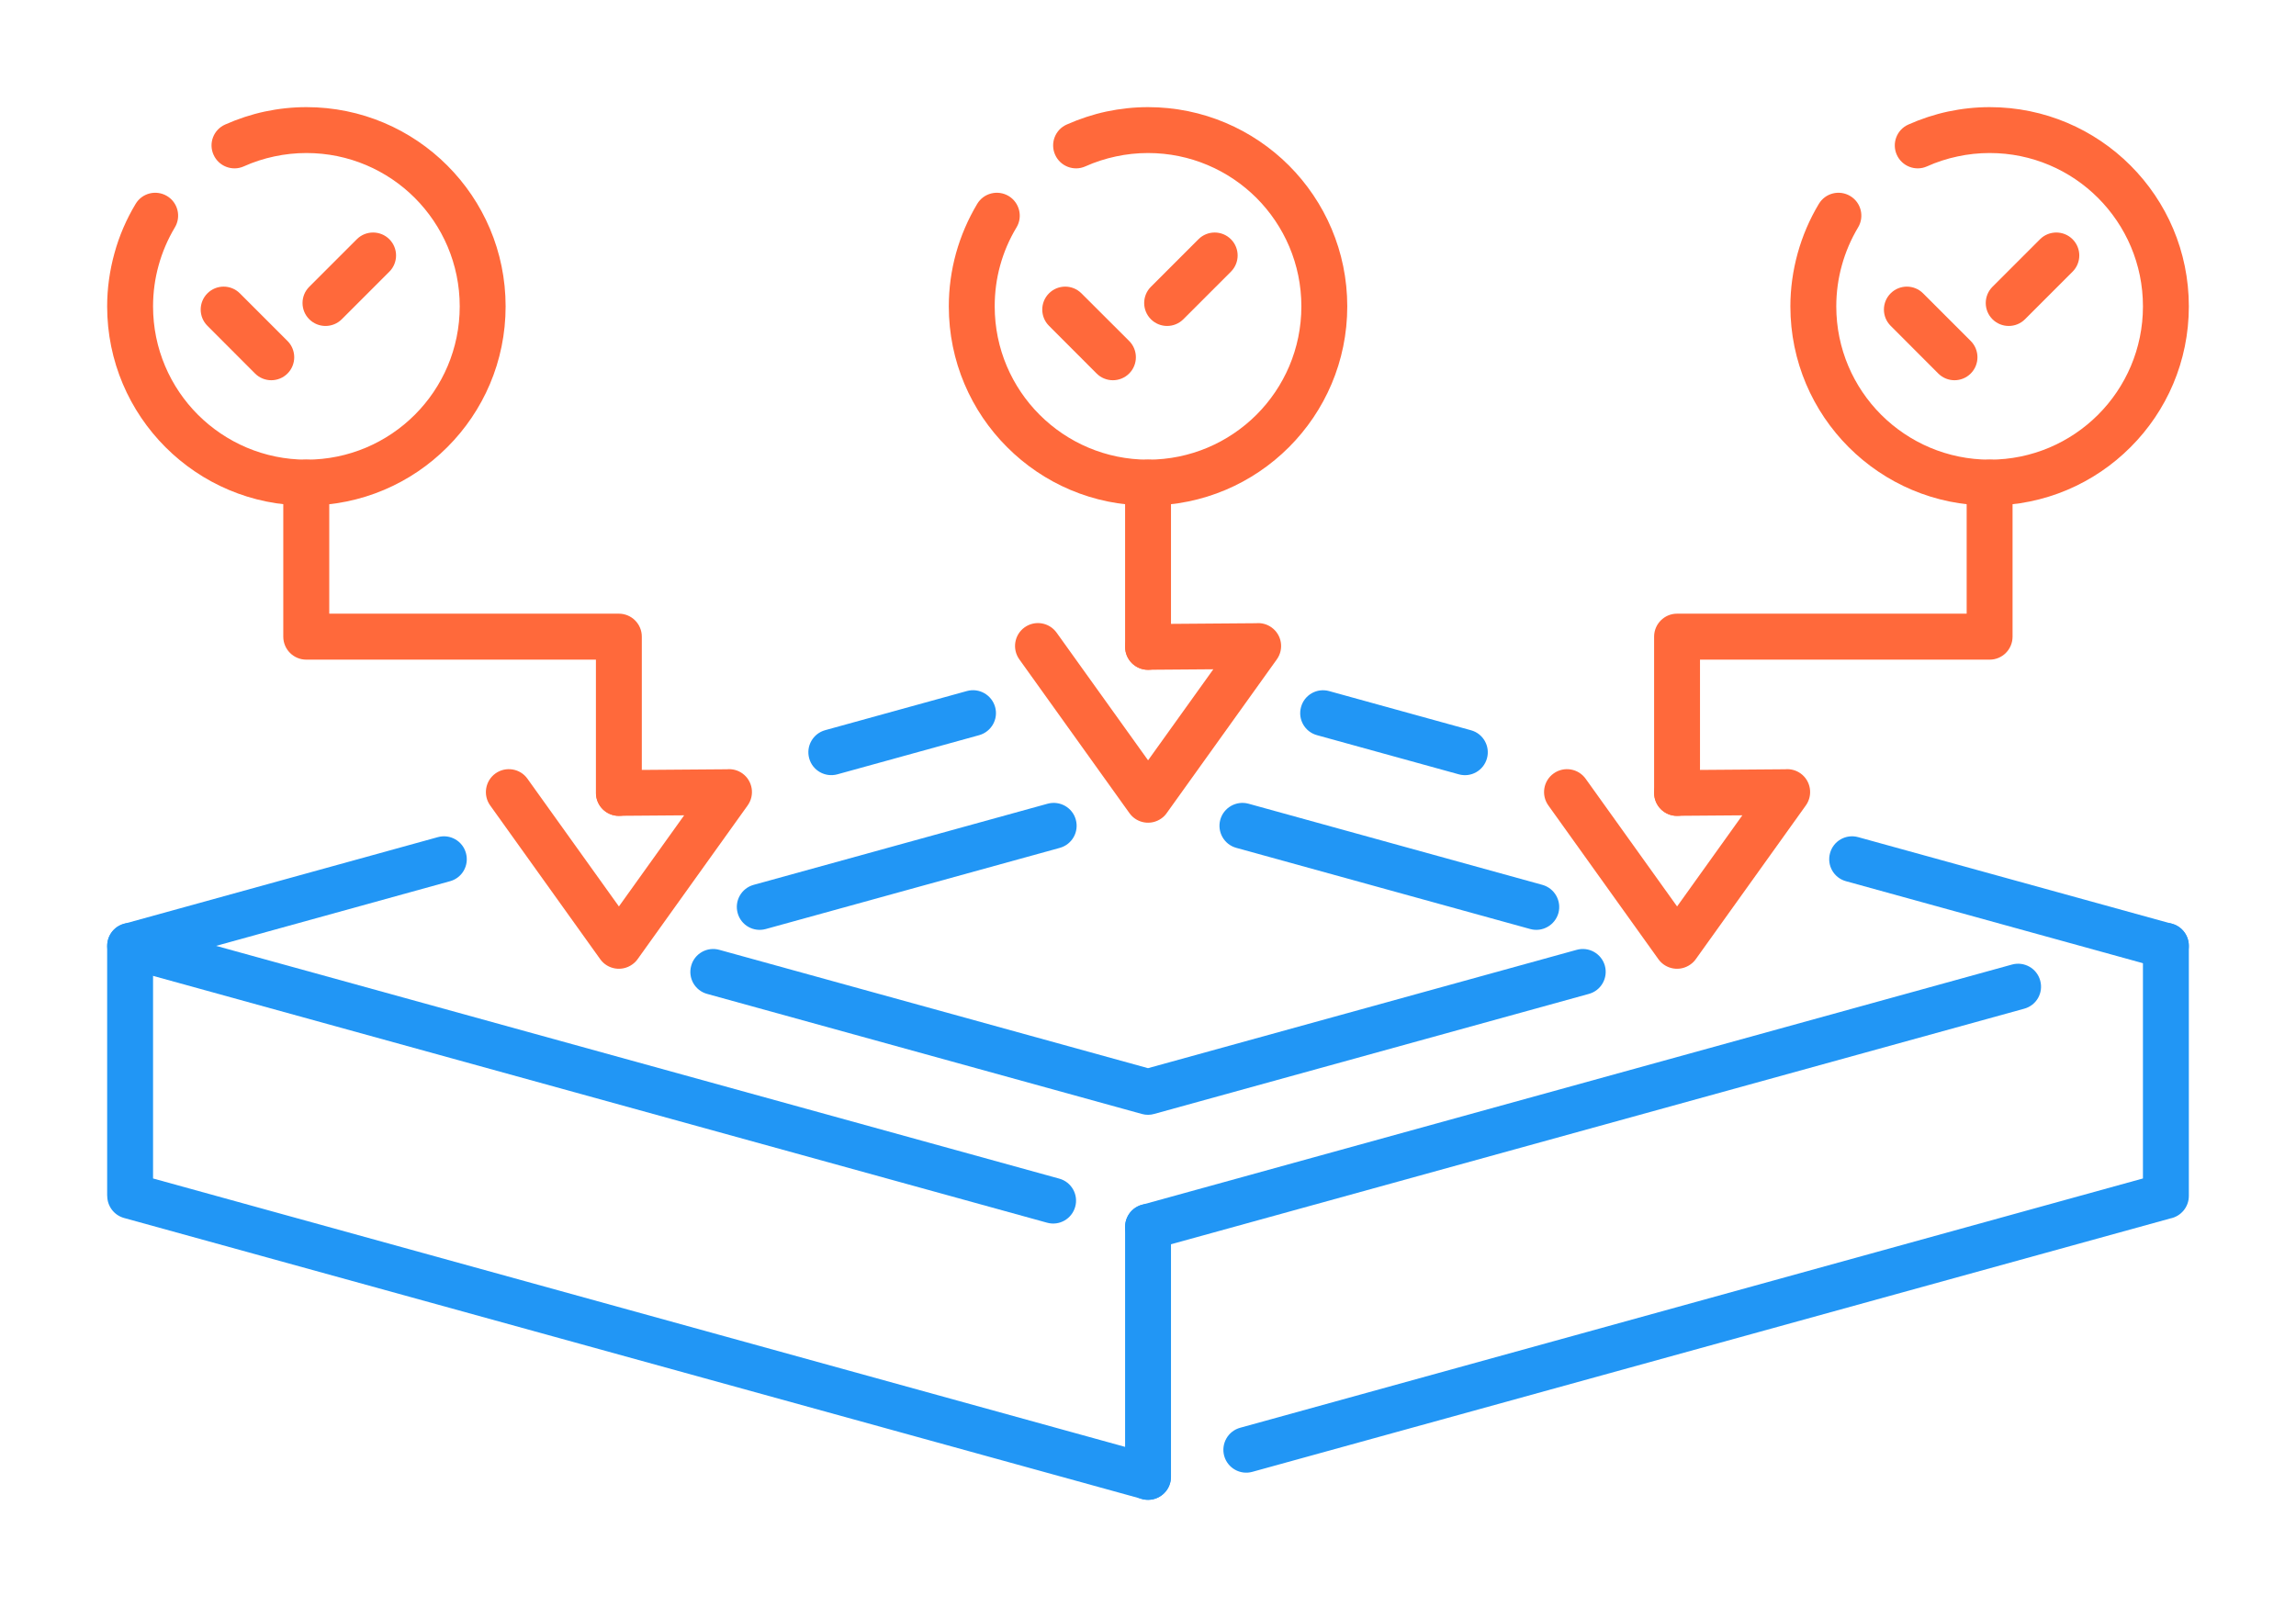
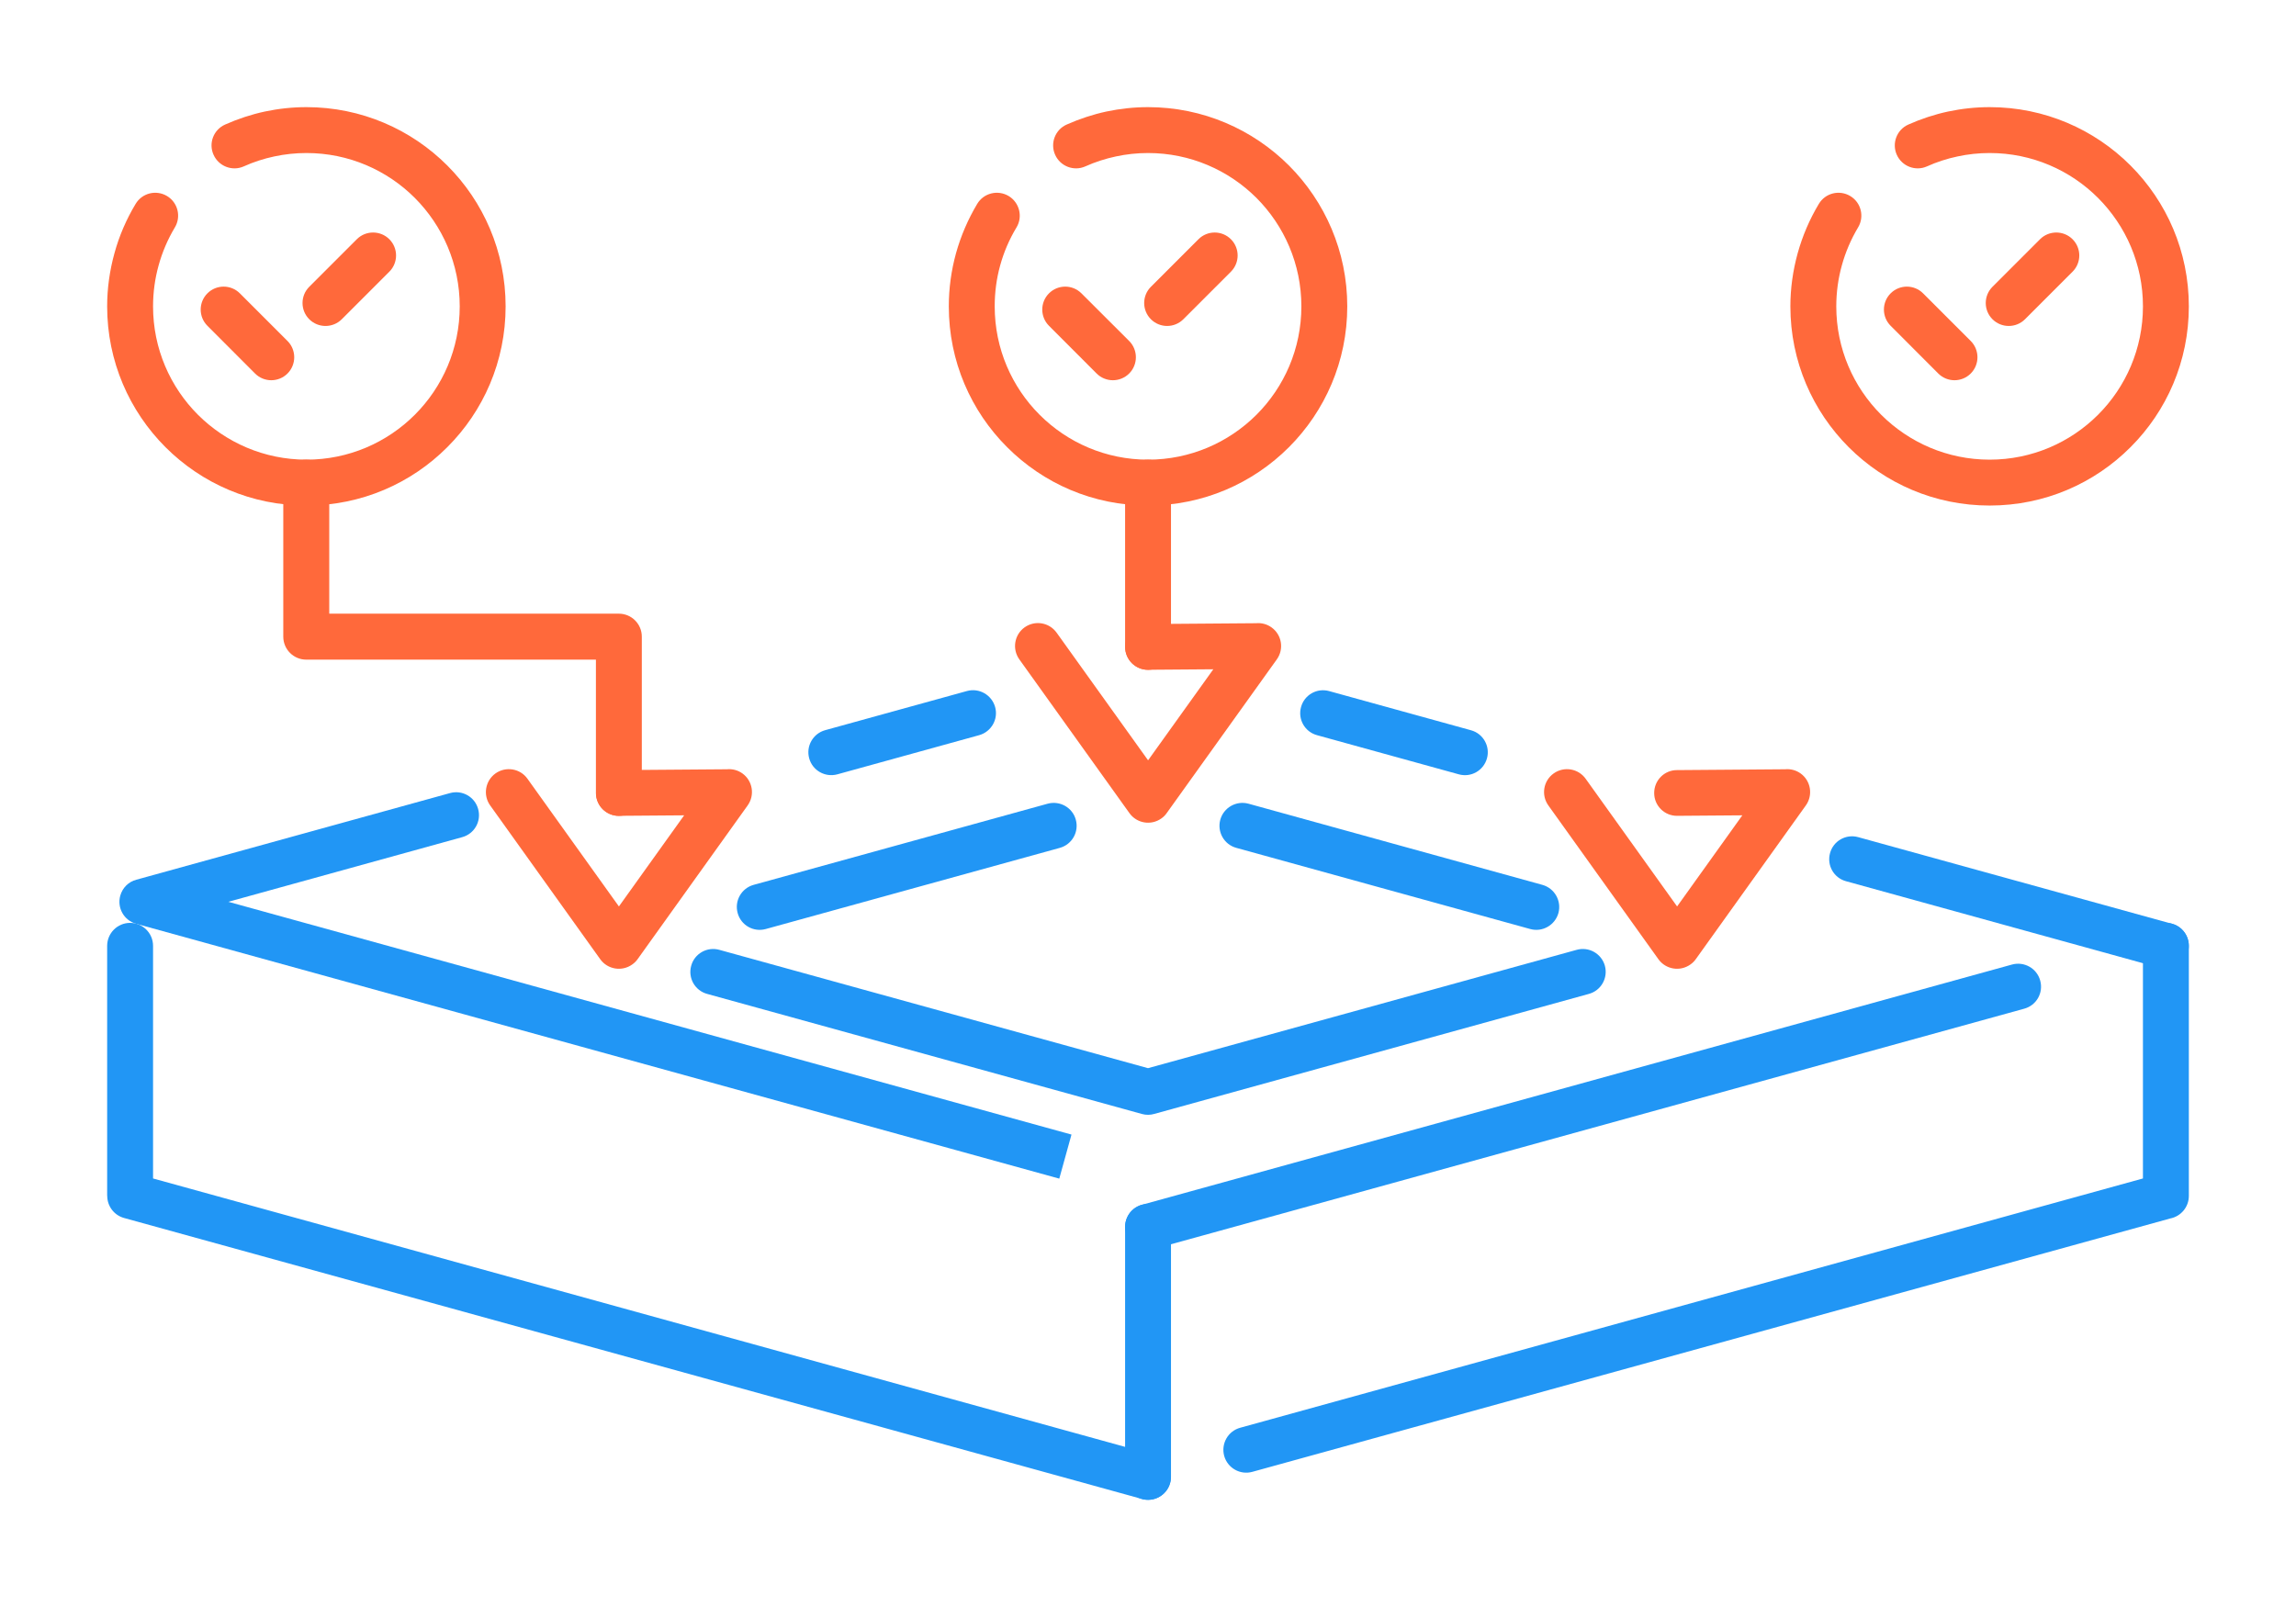
<svg xmlns="http://www.w3.org/2000/svg" xml:space="preserve" width="300px" height="210px" version="1.1" style="shape-rendering:geometricPrecision; text-rendering:geometricPrecision; image-rendering:optimizeQuality; fill-rule:evenodd; clip-rule:evenodd" viewBox="0 0 2766.4 1936.5">
  <defs>
    <style type="text/css">
   
    .fil0 {fill:none}
    .fil1 {fill:#2196f5;fill-rule:nonzero}
    .fil2 {fill:#ff693b;fill-rule:nonzero}
   
  </style>
  </defs>
  <g id="Layer_x0020_1">
    <g id="_2144664053632">
      <rect class="fil0" width="2766.4" height="1936.5" />
      <path class="fil1" d="M2424.3 1162.3c14.7,-4 29.9,4.6 33.9,19.3 4.1,14.7 -4.5,29.9 -19.2,33.9l-1048.4 289.5c-14.7,4.1 -29.9,-4.6 -34,-19.2 -4,-14.7 4.6,-29.9 19.3,-34l1048.4 -289.5z" />
      <path class="fil1" d="M2224.2 1061.9c-14.7,-4 -23.3,-19.2 -19.2,-33.9 4,-14.7 19.2,-23.3 33.9,-19.2l378.1 104.4c14.7,4 23.3,19.2 19.3,33.9 -4.1,14.7 -19.3,23.3 -34,19.2l-378.1 -104.4z" />
      <path class="fil1" d="M1586.8 885.9c-14.7,-4 -23.3,-19.2 -19.2,-33.9 4,-14.7 19.2,-23.3 33.9,-19.2l170.9 47.2c14.6,4 23.3,19.2 19.2,33.9 -4.1,14.7 -19.2,23.3 -33.9,19.2l-170.9 -47.2z" />
-       <path class="fil1" d="M1276.3 1420.3c14.6,4 23.3,19.2 19.2,33.9 -4.1,14.7 -19.3,23.3 -33.9,19.2l-1112.2 -307.1c-14.7,-4 -23.3,-19.2 -19.2,-33.9 2.7,-9.7 10.2,-16.8 19.3,-19.2l378 -104.4c14.7,-4.1 29.9,4.5 33.9,19.2 4.1,14.7 -4.5,29.9 -19.2,33.9l-281.8 77.9 1015.9 280.5z" />
+       <path class="fil1" d="M1276.3 1420.3l-1112.2 -307.1c-14.7,-4 -23.3,-19.2 -19.2,-33.9 2.7,-9.7 10.2,-16.8 19.3,-19.2l378 -104.4c14.7,-4.1 29.9,4.5 33.9,19.2 4.1,14.7 -4.5,29.9 -19.2,33.9l-281.8 77.9 1015.9 280.5z" />
      <path class="fil1" d="M1858.4 1066.3c14.7,4.1 23.3,19.3 19.3,34 -4.1,14.6 -19.3,23.3 -34,19.2l-354.1 -97.8c-14.7,-4 -23.3,-19.2 -19.3,-33.9 4.1,-14.7 19.3,-23.3 34,-19.3l354.1 97.8zm-596.1 -97.8c14.7,-4 29.9,4.6 33.9,19.2 4.1,14.7 -4.5,29.9 -19.2,34l-354.3 97.8c-14.7,4.1 -29.9,-4.5 -33.9,-19.2 -4.1,-14.7 4.5,-29.9 19.2,-34l354.3 -97.8zm-410.3 229.2c-14.7,-4 -23.3,-19.2 -19.2,-33.9 4,-14.7 19.2,-23.3 33.9,-19.2l516.5 142.6 516.5 -142.6c14.7,-4.1 29.9,4.5 34,19.2 4,14.7 -4.6,29.9 -19.3,33.9l-523.6 144.6c-4.7,1.4 -9.9,1.5 -14.9,0.1l-523.9 -144.7z" />
      <path class="fil1" d="M2582 1139.8c0,-15.3 12.4,-27.7 27.7,-27.7 15.3,0 27.6,12.4 27.6,27.7l0 301.3c0,13.5 -9.6,24.7 -22.4,27.2l-1105.9 305.3c-14.7,4.1 -29.9,-4.5 -34,-19.2 -4,-14.7 4.6,-29.9 19.3,-33.9l1087.7 -300.4 0 -280.3zm-1191.4 613.4c14.6,4 23.3,19.2 19.2,33.9 -4.1,14.7 -19.3,23.3 -33.9,19.2l-1226.5 -338.6c-12.2,-3.4 -20.2,-14.5 -20.2,-26.6l-0.1 0 0 -301.3c0,-15.3 12.4,-27.7 27.7,-27.7 15.2,0 27.6,12.4 27.6,27.7l0 280.3 1206.2 333.1z" />
      <path class="fil1" d="M1355.6 1478.4c0,-15.3 12.3,-27.6 27.6,-27.6 15.3,0 27.7,12.3 27.7,27.6l0 301.3c0,15.3 -12.4,27.7 -27.7,27.7 -15.3,0 -27.6,-12.4 -27.6,-27.7l0 -301.3z" />
      <path class="fil2" d="M249.9 392.6c-10.8,-10.8 -10.8,-28.3 0,-39.1 10.8,-10.8 28.3,-10.8 39.1,0l57.4 57.4c10.8,10.8 10.8,28.4 0,39.2 -10.8,10.8 -28.3,10.8 -39.1,0l-57.4 -57.5zm161.9 -7.9c-10.8,10.8 -28.4,10.8 -39.2,0 -10.8,-10.8 -10.8,-28.3 0,-39.1l57.3 -57.3c10.8,-10.8 28.4,-10.8 39.2,0 10.8,10.8 10.8,28.3 0,39.1l-57.3 57.3z" />
      <path class="fil2" d="M293.7 200.5c-13.9,6.2 -30.2,-0.1 -36.4,-14 -6.3,-13.9 0,-30.2 13.9,-36.4 15.5,-6.9 31.6,-12.2 47.9,-15.7 16.5,-3.5 33.3,-5.3 50.1,-5.3 66.3,0 126.3,26.9 169.7,70.3 43.5,43.5 70.3,103.5 70.3,169.8 0,66.3 -26.8,126.3 -70.3,169.7 -43.4,43.5 -103.4,70.3 -169.7,70.3 -66.3,0 -126.3,-26.8 -169.8,-70.3 -43.4,-43.4 -70.3,-103.4 -70.3,-169.7 0,-21.6 3,-43.1 8.8,-64.1 5.7,-20.8 14.3,-40.8 25.5,-59.4 7.8,-13.1 24.7,-17.3 37.8,-9.5 13.1,7.8 17.3,24.8 9.5,37.8 -8.6,14.4 -15.2,29.8 -19.6,45.8 -4.4,15.8 -6.7,32.4 -6.7,49.4 0,51 20.7,97.2 54.1,130.6 33.5,33.4 79.7,54.1 130.7,54.1 51,0 97.2,-20.7 130.6,-54.1 33.4,-33.4 54.1,-79.6 54.1,-130.6 0,-51 -20.7,-97.2 -54.1,-130.7 -33.4,-33.4 -79.6,-54.1 -130.6,-54.1 -13.2,0 -26.1,1.4 -38.7,4.1 -12.7,2.7 -25.1,6.7 -36.8,12z" />
      <path class="fil2" d="M2278 392.6c-10.8,-10.8 -10.8,-28.3 0,-39.1 10.8,-10.8 28.3,-10.8 39.1,0l57.4 57.4c10.8,10.8 10.8,28.4 0,39.2 -10.8,10.8 -28.3,10.8 -39.1,0l-57.4 -57.5zm161.9 -7.9c-10.8,10.8 -28.4,10.8 -39.2,0 -10.8,-10.8 -10.8,-28.3 0,-39.1l57.3 -57.3c10.8,-10.8 28.4,-10.8 39.2,0 10.8,10.8 10.8,28.3 0,39.1l-57.3 57.3z" />
      <path class="fil2" d="M2321.8 200.5c-13.9,6.2 -30.2,-0.1 -36.4,-14 -6.2,-13.9 0,-30.2 13.9,-36.4 15.5,-6.9 31.6,-12.2 47.9,-15.7 16.6,-3.5 33.3,-5.3 50.1,-5.3 66.3,0 126.3,26.9 169.7,70.3 43.5,43.5 70.3,103.5 70.3,169.8 0,66.3 -26.8,126.3 -70.3,169.7 -43.4,43.5 -103.4,70.3 -169.7,70.3 -66.3,0 -126.3,-26.8 -169.8,-70.3 -43.4,-43.4 -70.3,-103.4 -70.3,-169.7 0,-21.6 3,-43.1 8.8,-64.1 5.8,-20.8 14.3,-40.8 25.5,-59.4 7.8,-13.1 24.7,-17.3 37.8,-9.5 13.1,7.8 17.3,24.8 9.5,37.8 -8.6,14.4 -15.2,29.8 -19.6,45.8 -4.4,15.8 -6.7,32.4 -6.7,49.4 0,51 20.7,97.2 54.1,130.6 33.5,33.4 79.7,54.1 130.7,54.1 51,0 97.2,-20.7 130.6,-54.1 33.4,-33.4 54.1,-79.6 54.1,-130.6 0,-51.1 -20.7,-97.2 -54.1,-130.7 -33.4,-33.4 -79.6,-54.1 -130.6,-54.1 -13.2,0 -26.1,1.4 -38.6,4.1 -12.8,2.7 -25.2,6.7 -36.9,12z" />
      <path class="fil2" d="M1263.9 392.6c-10.8,-10.8 -10.8,-28.3 0,-39.1 10.8,-10.8 28.3,-10.8 39.1,0l57.5 57.4c10.8,10.8 10.8,28.4 0,39.2 -10.8,10.8 -28.4,10.8 -39.2,0l-57.4 -57.5zm161.9 -7.9c-10.8,10.8 -28.3,10.8 -39.1,0 -10.8,-10.8 -10.8,-28.3 0,-39.1l57.3 -57.3c10.8,-10.8 28.3,-10.8 39.1,0 10.8,10.8 10.8,28.3 0,39.1l-57.3 57.3z" />
      <path class="fil2" d="M1307.7 200.5c-13.9,6.2 -30.2,-0.1 -36.4,-14 -6.2,-13.9 0,-30.2 13.9,-36.4 15.6,-6.9 31.6,-12.2 47.9,-15.7 16.6,-3.5 33.4,-5.3 50.1,-5.3 66.3,0 126.3,26.9 169.8,70.3 43.4,43.5 70.3,103.5 70.3,169.8 0,66.3 -26.9,126.3 -70.3,169.7 -43.5,43.5 -103.5,70.3 -169.8,70.3 -66.3,0 -126.3,-26.8 -169.7,-70.3 -43.5,-43.4 -70.3,-103.4 -70.3,-169.7 0,-21.6 2.9,-43.1 8.7,-64.1 5.8,-20.8 14.4,-40.8 25.5,-59.4 7.8,-13.1 24.8,-17.3 37.9,-9.5 13,7.8 17.3,24.8 9.5,37.8 -8.7,14.4 -15.3,29.8 -19.7,45.8 -4.4,15.8 -6.6,32.4 -6.6,49.4 0,51 20.7,97.2 54.1,130.6 33.4,33.4 79.6,54.1 130.6,54.1 51,0 97.2,-20.7 130.7,-54.1 33.4,-33.4 54.1,-79.6 54.1,-130.6 0,-51 -20.7,-97.2 -54.1,-130.7 -33.5,-33.4 -79.7,-54.1 -130.7,-54.1 -13.1,0 -26.1,1.4 -38.6,4.1 -12.7,2.7 -25.1,6.7 -36.9,12z" />
      <path class="fil2" d="M1228.2 794.6c-8.9,-12.4 -6.1,-29.7 6.3,-38.6 12.5,-8.9 29.7,-6 38.6,6.4l110.2 153.8 78.6 -109.7 -78.6 0.6c-15.2,0 -27.6,-12.3 -27.6,-27.5 -0.1,-15.2 12.2,-27.6 27.4,-27.6l130.4 -1c6.3,-0.6 12.9,1 18.5,5 12.5,8.9 15.3,26.2 6.4,38.6l-132.3 184.7c-1.7,2.6 -4,5 -6.7,6.9 -12.4,8.9 -29.7,6.1 -38.6,-6.4l-132.6 -185.2z" />
      <path class="fil2" d="M1865.6 970.6c-8.9,-12.4 -6.1,-29.7 6.4,-38.6 12.4,-8.8 29.6,-6 38.5,6.4l110.2 153.9 78.6 -109.8 -78.6 0.6c-15.2,0.1 -27.6,-12.2 -27.6,-27.4 -0.1,-15.3 12.2,-27.7 27.4,-27.7l130.4 -1c6.4,-0.6 13,1 18.6,5 12.4,8.9 15.2,26.2 6.3,38.6l-132.2 184.7c-1.8,2.7 -4.1,5 -6.8,6.9 -12.4,8.9 -29.7,6.1 -38.6,-6.3l-132.6 -185.3z" />
      <path class="fil2" d="M590.6 970.6c-8.9,-12.4 -6,-29.7 6.4,-38.6 12.4,-8.8 29.7,-6 38.5,6.4l110.2 153.9 78.6 -109.8 -78.4 0.6c-15.3,0.1 -27.7,-12.1 -27.8,-27.3 -0.1,-15.2 12.1,-27.7 27.3,-27.8l130.5 -1c6.4,-0.6 13,1 18.6,5 12.4,8.9 15.2,26.2 6.3,38.6l-132.2 184.7c-1.8,2.7 -4.1,5 -6.8,6.9 -12.4,8.9 -29.7,6.1 -38.6,-6.3l-132.6 -185.3z" />
      <path class="fil1" d="M1165.1 832.7c14.6,-4 29.8,4.6 33.9,19.3 4.1,14.6 -4.6,29.8 -19.2,33.9l-170.9 47.2c-14.7,4 -29.9,-4.6 -33.9,-19.2 -4.1,-14.7 4.5,-29.9 19.2,-34l170.9 -47.2z" />
-       <path class="fil2" d="M2048.3 955.5c0,15.3 -12.4,27.7 -27.7,27.7 -15.2,0 -27.6,-12.4 -27.6,-27.7l0 -188.3c0,-15.3 12.4,-27.7 27.6,-27.7l349 0 0 -157.9c0,-15.3 12.4,-27.7 27.7,-27.7 15.3,0 27.6,12.4 27.6,27.7l0 185.6c0,15.3 -12.3,27.7 -27.6,27.7l-349 0 0 160.6z" />
      <path class="fil2" d="M773.3 955.5c0,15.3 -12.4,27.7 -27.7,27.7 -15.2,0 -27.6,-12.4 -27.6,-27.7l0 -160.6 -349 0c-15.3,0 -27.7,-12.4 -27.7,-27.7l0 -185.6c0,-15.3 12.4,-27.7 27.7,-27.7 15.3,0 27.7,12.4 27.7,27.7l0 157.9 348.9 0c15.3,0 27.7,12.4 27.7,27.7l0 188.3z" />
      <path class="fil2" d="M1410.9 779.5c0,15.3 -12.4,27.7 -27.7,27.7 -15.3,0 -27.6,-12.4 -27.6,-27.7l0 -197.9c0,-15.3 12.3,-27.7 27.6,-27.7 15.3,0 27.7,12.4 27.7,27.7l0 197.9z" />
    </g>
  </g>
</svg>